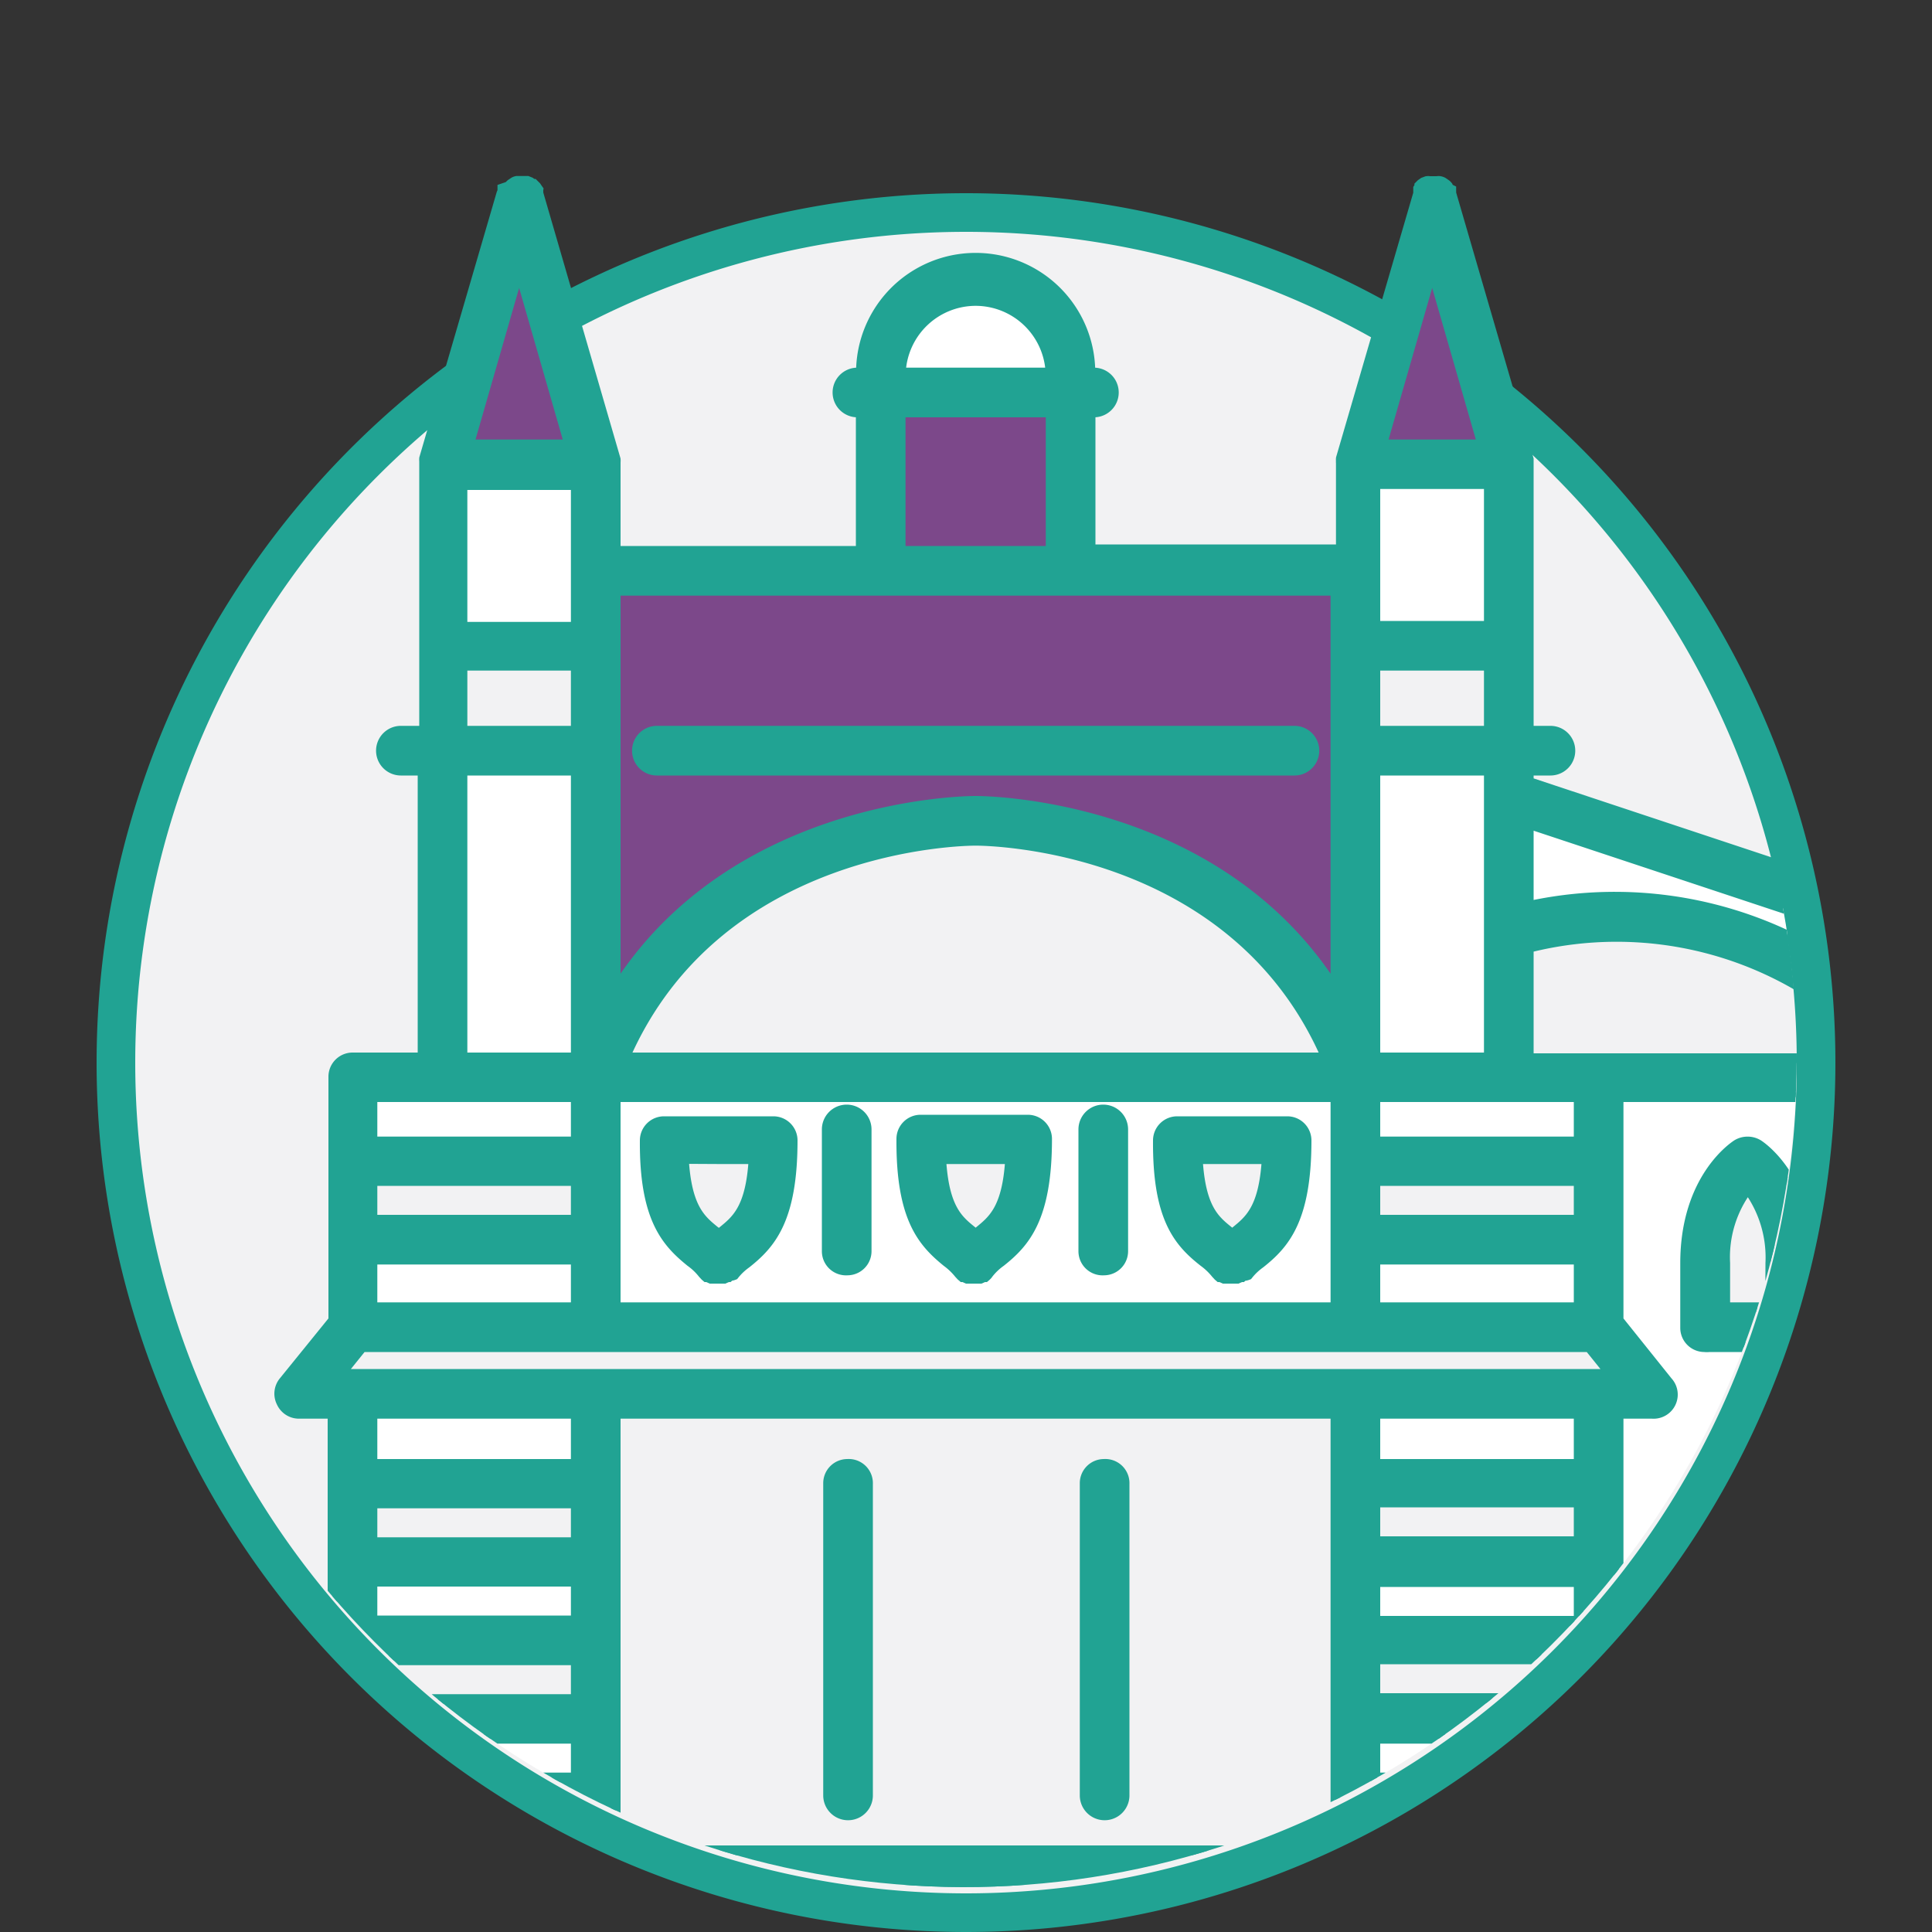
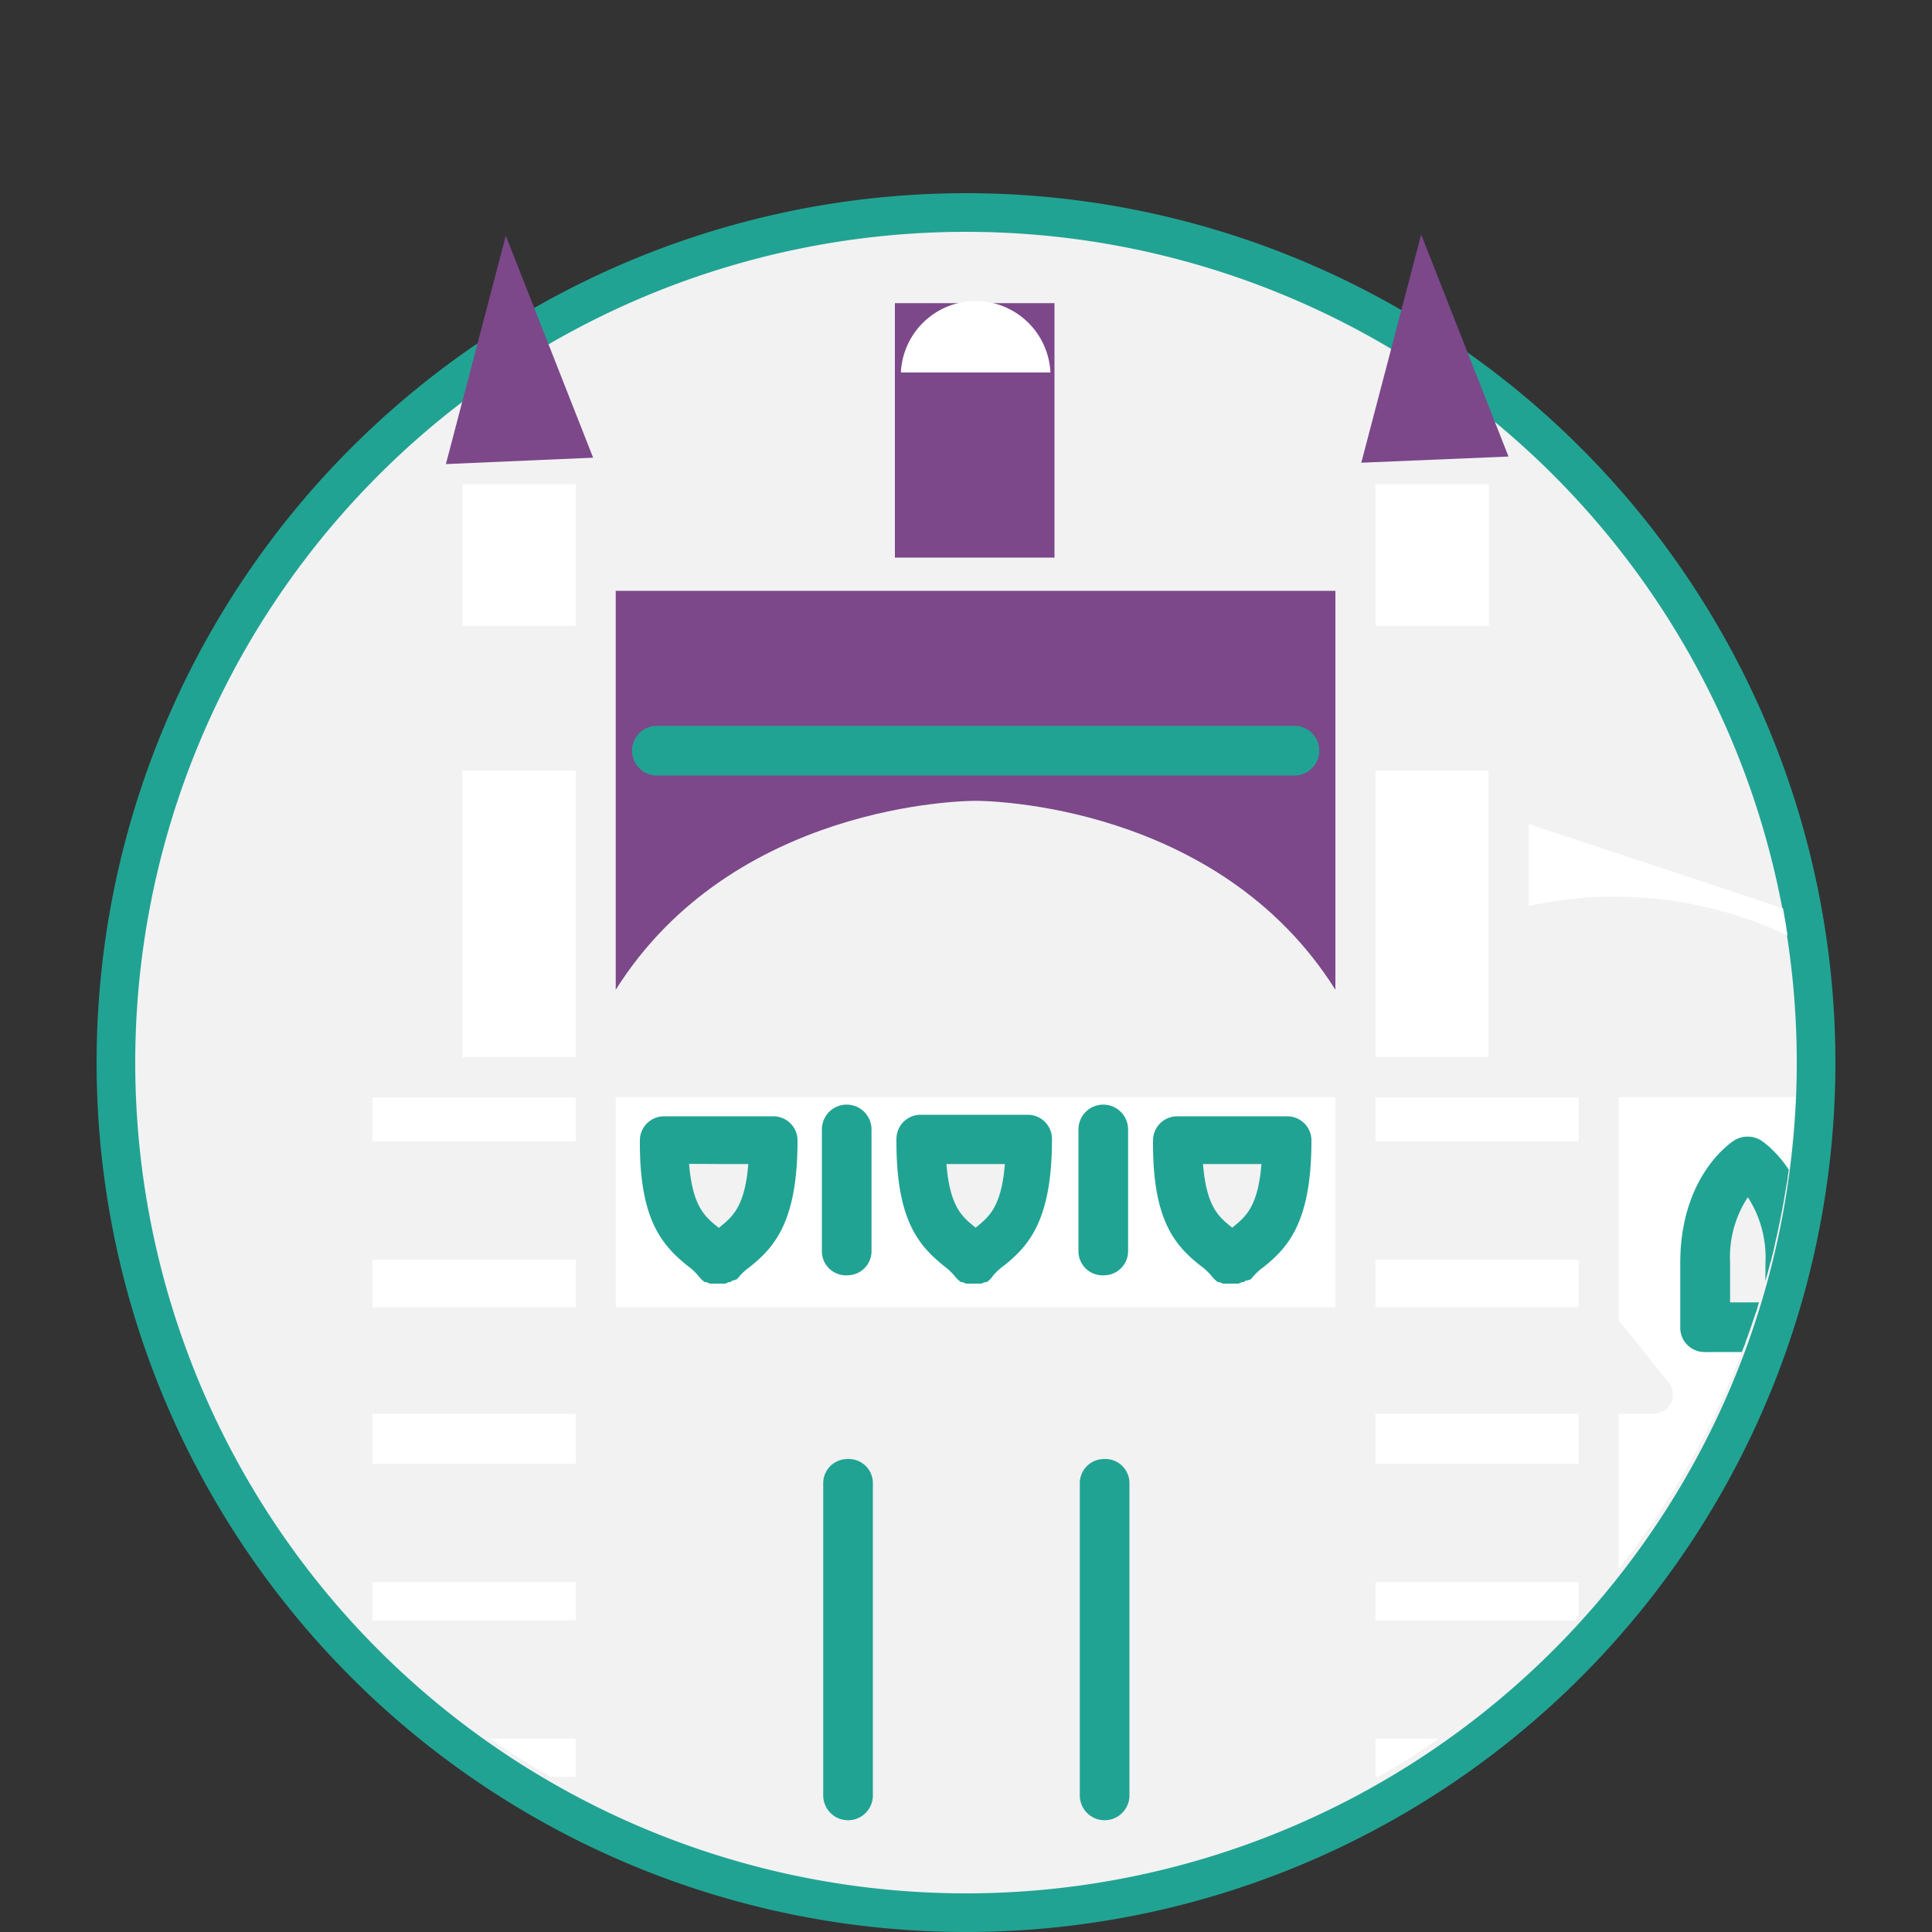
<svg xmlns="http://www.w3.org/2000/svg" id="fd7e3627-26b5-48dd-b7b5-8a9f9f852a94" data-name="Layer 1" viewBox="0 0 100 100">
  <rect x="0" y="0" width="100" height="100" fill="#333333" stroke="none" />
  <defs>
    <style>.fe8d7590-561b-4c66-8eac-4213dc5a3b8e{fill:none;}.aa8e7763-1f7f-42d3-a55f-2006779b6010{fill:#f2f2f3;}.b33eb1fd-059b-4a89-a1cf-c2f8ea8911de,.e1acfc7f-bb08-4df8-87b6-757f888dac20{fill:#21a393;}.bcb07b6e-97ed-4721-a081-2696e946b63c{clip-path:url(#b9d7d058-205f-41a5-be86-0f84fa447f7f);}.e47e61d3-f965-49e2-9c7f-70ab28425a4c{fill:#7c488a;}.f71108fd-07ba-4424-abcd-aa83ccff4423{fill:#fff;}.e1acfc7f-bb08-4df8-87b6-757f888dac20{stroke:#21a393;stroke-miterlimit:10;stroke-width:0.5px;}</style>
    <clipPath id="b9d7d058-205f-41a5-be86-0f84fa447f7f">
      <path class="fe8d7590-561b-4c66-8eac-4213dc5a3b8e" d="M93,54.73a43.08,43.08,0,1,1-86.16-.27,41.39,41.39,0,0,1,4.3-18.06c1-2.53,2.8-4.77,4.88-7.89,3.3-5-9.42-14.74-6-16.49C10.22,7.59,23,10.2,24.44,5.17,26.49-1.77,48.75.67,50,.67c2.12,0,12.8-.19,18-.24.12,0,3.64,3.88,3.7,3.78.8-1.35,17.74-1.73,17.84,7,5,3-4.63,11.39-6.77,16a49.94,49.94,0,0,1,4.56,6.35A42.45,42.45,0,0,1,93,54.73Z" />
    </clipPath>
  </defs>
  <title>alcazar</title>
  <circle class="aa8e7763-1f7f-42d3-a55f-2006779b6010" cx="49.83" cy="55.18" r="43.89" />
  <path class="b33eb1fd-059b-4a89-a1cf-c2f8ea8911de" d="M50,12A43,43,0,1,1,7,55,43,43,0,0,1,50,12m0-2A45,45,0,1,0,95,55,45,45,0,0,0,50,10Z" />
  <g class="bcb07b6e-97ed-4721-a081-2696e946b63c">
    <polygon class="e47e61d3-f965-49e2-9c7f-70ab28425a4c" points="26.18 12.2 23.08 24.02 30.7 23.69 26.18 12.2" />
    <polygon class="e47e61d3-f965-49e2-9c7f-70ab28425a4c" points="73.56 12.14 70.46 23.95 78.08 23.63 73.56 12.14" />
    <rect class="e47e61d3-f965-49e2-9c7f-70ab28425a4c" x="46.32" y="15.69" width="8.26" height="13.17" />
    <path class="f71108fd-07ba-4424-abcd-aa83ccff4423" d="M101.17,54.73H97.94l.49-1.33h0l1.76-4.81h0v0a.8.8,0,0,0,0-.21h0l.92-8.85.93,8.85a.94.94,0,0,0,.06.24l2.25,6.15Z" />
    <polygon class="f71108fd-07ba-4424-abcd-aa83ccff4423" points="23.94 25.06 26.87 25.06 29.8 25.06 29.8 32.39 23.94 32.39 23.94 25.06" />
    <polygon class="f71108fd-07ba-4424-abcd-aa83ccff4423" points="74.13 25.06 77.06 25.06 77.06 32.39 71.19 32.39 71.19 25.06 74.13 25.06" />
    <rect class="f71108fd-07ba-4424-abcd-aa83ccff4423" x="71.19" y="81.89" width="10.52" height="1.98" />
    <rect class="f71108fd-07ba-4424-abcd-aa83ccff4423" x="71.19" y="89.99" width="10.52" height="1.98" />
    <rect class="f71108fd-07ba-4424-abcd-aa83ccff4423" x="71.19" y="73.18" width="10.52" height="2.59" />
    <rect class="f71108fd-07ba-4424-abcd-aa83ccff4423" x="71.19" y="65.2" width="10.52" height="2.46" />
    <polygon class="f71108fd-07ba-4424-abcd-aa83ccff4423" points="81.71 56.8 81.71 59.08 71.19 59.08 71.19 56.8 78.09 56.8 81.71 56.8" />
    <rect class="f71108fd-07ba-4424-abcd-aa83ccff4423" x="19.28" y="65.2" width="10.52" height="2.46" />
    <rect class="f71108fd-07ba-4424-abcd-aa83ccff4423" x="19.28" y="81.89" width="10.52" height="1.98" />
    <rect class="f71108fd-07ba-4424-abcd-aa83ccff4423" x="19.28" y="89.99" width="10.52" height="1.98" />
    <path class="f71108fd-07ba-4424-abcd-aa83ccff4423" d="M97.88,48.87,97,51.28a20.93,20.93,0,0,0-17.87-4.39V42.65Z" />
    <rect class="f71108fd-07ba-4424-abcd-aa83ccff4423" x="71.19" y="39.89" width="5.86" height="14.83" />
    <path class="f71108fd-07ba-4424-abcd-aa83ccff4423" d="M50.5,15.58a3.88,3.88,0,0,1,3.87,3.7H46.63A3.88,3.88,0,0,1,50.5,15.58Z" />
    <path class="e47e61d3-f965-49e2-9c7f-70ab28425a4c" d="M45.58,30.58H69.12V51.23c-6.07-9.65-18.05-9.78-18.62-9.78s-12.56.13-18.63,9.78V30.58Z" />
    <rect class="f71108fd-07ba-4424-abcd-aa83ccff4423" x="23.94" y="39.89" width="5.86" height="14.83" />
    <polygon class="f71108fd-07ba-4424-abcd-aa83ccff4423" points="22.91 56.8 29.8 56.8 29.8 59.08 19.28 59.08 19.28 56.8 22.91 56.8" />
    <rect class="f71108fd-07ba-4424-abcd-aa83ccff4423" x="19.28" y="73.18" width="10.52" height="2.59" />
    <path class="f71108fd-07ba-4424-abcd-aa83ccff4423" d="M50.5,56.79H31.87V67.66H69.12V56.79ZM37.4,63.71l-.18.15L37,63.71c-.71-.58-1.45-1.17-1.6-3.72H39C38.85,62.54,38.11,63.13,37.4,63.71Zm13.28,0-.18.15-.18-.15c-.72-.58-1.45-1.17-1.6-3.72h3.56C52.13,62.54,51.39,63.13,50.68,63.71Zm13.28,0-.18.15-.18-.15c-.72-.58-1.45-1.17-1.6-3.72h3.56C65.41,62.54,64.67,63.13,64,63.71Z" />
    <path class="f71108fd-07ba-4424-abcd-aa83ccff4423" d="M96.46,56.79H83.78V68.33l2.54,3.17a1,1,0,0,1-.81,1.68H83.78V95.77h2.68V85.94c0-5.46,3-7.66,3.41-8h0l0,0,0,0,.11-.06.08,0,.11,0h.4l.09,0a.16.16,0,0,1,.09,0l.11,0,.05,0,0,0h0c.46.31,3.41,2.5,3.41,8v9.83h2.67v-39ZM91.63,67.66H89.3V65.38a5.9,5.9,0,0,1,1.17-3.85,6,6,0,0,1,1.16,3.85Z" />
    <path class="e1acfc7f-bb08-4df8-87b6-757f888dac20" d="M43.86,65.76a1,1,0,0,0,1-1v-6.3a1,1,0,0,0-2.07,0v6.3A1,1,0,0,0,43.86,65.76Z" />
    <path class="e1acfc7f-bb08-4df8-87b6-757f888dac20" d="M43.86,75.77a1,1,0,0,0-1,1V92.93a1,1,0,0,0,2.07,0V76.8A1,1,0,0,0,43.86,75.77Z" />
    <path class="e1acfc7f-bb08-4df8-87b6-757f888dac20" d="M49,65.32a3.33,3.33,0,0,1,.63.6s0,0,0,0l.12.13.07.06,0,0,.05,0,.18.08.08,0,.27,0h0l.26,0,.09,0,.18-.08,0,0,.06,0,.07-.06a.69.69,0,0,0,.11-.13l0,0a3.05,3.05,0,0,1,.63-.6c1.26-1,2.4-2.27,2.4-6.37a1,1,0,0,0-1-1H47.65a1,1,0,0,0-1,1C46.62,63.05,47.75,64.3,49,65.32ZM50.5,60h1.78c-.15,2.55-.89,3.14-1.6,3.72l-.18.15-.18-.15c-.72-.58-1.45-1.17-1.6-3.72Z" />
    <path class="e1acfc7f-bb08-4df8-87b6-757f888dac20" d="M35.74,65.32a3.05,3.05,0,0,1,.63.6s0,0,0,0l.12.13.07.06.05,0,0,0,.18.08.09,0,.26,0h0l.26,0,.09,0,.18-.08.05,0,0,0,.07-.06A.69.69,0,0,0,38,66l0,0a3.05,3.05,0,0,1,.63-.6c1.26-1,2.4-2.27,2.4-6.37a1,1,0,0,0-1-1H34.37a1,1,0,0,0-1,1C33.34,63.05,34.48,64.3,35.74,65.32ZM37.22,60H39c-.15,2.55-.89,3.14-1.6,3.72l-.18.15L37,63.71c-.71-.58-1.45-1.17-1.6-3.72Z" />
    <path class="e1acfc7f-bb08-4df8-87b6-757f888dac20" d="M34,39.89H67a1,1,0,0,0,0-2.07H34a1,1,0,1,0,0,2.07Z" />
    <path class="e1acfc7f-bb08-4df8-87b6-757f888dac20" d="M57.14,65.76a1,1,0,0,0,1-1v-6.3a1,1,0,0,0-2.07,0v6.3A1,1,0,0,0,57.14,65.76Z" />
    <path class="e1acfc7f-bb08-4df8-87b6-757f888dac20" d="M57.14,75.77a1,1,0,0,0-1,1V92.93a1,1,0,0,0,2.07,0V76.8A1,1,0,0,0,57.14,75.77Z" />
    <path class="e1acfc7f-bb08-4df8-87b6-757f888dac20" d="M62.3,65.32a3.33,3.33,0,0,1,.63.6s0,0,0,0l.12.13.07.06,0,0,.05,0,.18.08.08,0,.27,0h0l.26,0,.09,0,.18-.08,0,0,.06,0,.07-.06A.69.69,0,0,0,64.6,66l0,0a3.05,3.05,0,0,1,.63-.6c1.26-1,2.4-2.27,2.4-6.37a1,1,0,0,0-1-1H60.93a1,1,0,0,0-1,1C59.9,63.05,61,64.3,62.3,65.32ZM63.78,60h1.78c-.15,2.55-.89,3.14-1.6,3.72l-.18.15-.18-.15c-.72-.58-1.45-1.17-1.6-3.72Z" />
    <path class="e1acfc7f-bb08-4df8-87b6-757f888dac20" d="M91,59.23a1.07,1.07,0,0,0-1.09,0c-.11.07-2.69,1.72-2.69,6.15v3.35a1,1,0,0,0,1,1,1.15,1.15,0,0,0,.26,0h3.88a1.09,1.09,0,0,0,.26,0,1,1,0,0,0,1-1V65.38C93.7,61,91.12,59.3,91,59.23Zm.62,8.43H89.3V65.38a5.9,5.9,0,0,1,1.17-3.85,6,6,0,0,1,1.16,3.85Z" />
-     <path class="e1acfc7f-bb08-4df8-87b6-757f888dac20" d="M133.6-3.16V-37.71a1,1,0,0,0-1-1,1,1,0,0,0-1,1v7.93h-4.08V-49a1,1,0,0,0-1-1h-1.15v-9.57a1,1,0,0,0-1-1H122.9v-9.57a3.68,3.68,0,0,0-3.68-3.68,3.68,3.68,0,0,0-3.67,3.68v9.57h-1.33a1,1,0,0,0-1,1V-50H112a1,1,0,0,0-1,1v19.23h-4.08v-7.93a1,1,0,0,0-1-1,1,1,0,0,0-1,1V-3.16a1,1,0,0,0-1,1v47L102.2,29.45h0v0a.94.94,0,0,0,0-.16.14.14,0,0,1,0-.06l-.06-.13,0-.05a.83.83,0,0,0-.08-.12h0a1.07,1.07,0,0,0-.68-.35h-.21a1,1,0,0,0-.51.2l0,0-.08.07a.46.46,0,0,1-.07.07.43.43,0,0,0,0,.07.86.86,0,0,0-.07.1l0,.08a.3.3,0,0,0,0,.1.83.83,0,0,0,0,.15.09.09,0,0,1,0,.05h0L98.32,46.84,79.13,40.47v-.58h1.12a1,1,0,0,0,0-2.07H79.13V24s0,0,0,0v-.08l0-.15v0L75.12,10v0a.76.76,0,0,0,0-.11l0-.08L75,9.75l-.07-.09,0-.05a.43.43,0,0,0-.1-.09s0,0,0,0l-.13-.09h0a.52.52,0,0,0-.16-.06h0a.41.41,0,0,0-.16,0H74a.45.45,0,0,0-.16,0h0l-.16.06h0l-.13.09s0,0,0,0l-.09.09,0,.05-.06.09,0,.07,0,.08s0,.08,0,.11v0l-4,13.71a0,0,0,0,0,0,0,.77.77,0,0,0,0,.15.22.22,0,0,0,0,.08s0,0,0,0v4.48H56.45V21.35h.17a1,1,0,1,0,0-2.07h-.18a5.94,5.94,0,0,0-11.88,0h-.18a1,1,0,1,0,0,2.07h.17v7.16H31.87V24s0-.05,0-.08a.77.77,0,0,0,0-.15,0,0,0,0,0,0,0L27.87,10v0s0-.07,0-.11a.2.2,0,0,1,0-.08l-.05-.07-.06-.09-.05-.05-.09-.09-.05,0-.12-.09h0l-.15-.06h-.05l-.15,0h-.2l-.15,0h0a.44.44,0,0,0-.16.06h0l-.12.08,0,0a.43.43,0,0,0-.1.09l-.05.05L26,9.75,26,9.82l0,.08-.05.11v0l-4,13.71v0a.8.8,0,0,0,0,.15s0,0,0,.08V37.82H20.75a1,1,0,1,0,0,2.07h1.12V54.73H18.25a1,1,0,0,0-1,1V68.33L14.68,71.5a1,1,0,0,0-.12,1.09,1,1,0,0,0,.93.59h1.72V96.81a1,1,0,0,0,1,1H133.6a1,1,0,0,0,1-1V-2.13A1,1,0,0,0,133.6-3.16ZM131.53-13H122.9V-23a3.68,3.68,0,0,0-3.68-3.68A3.68,3.68,0,0,0,115.55-23v10h-8.63V-27.71h24.61Zm-12.31,0h-1.6V-23a1.61,1.61,0,0,1,1.6-1.61A1.61,1.61,0,0,1,120.83-23v10Zm0-18.63c1,0,1.54.57,2.34,1.57l.26.33h-5.19l.26-.33C117.69-31.11,118.19-31.68,119.22-31.68Zm-1.6-38.54a1.61,1.61,0,0,1,1.6-1.61,1.61,1.61,0,0,1,1.61,1.61v9.57h-3.21Zm-2.36,11.64h7.93V-50h-7.93Zm4,10.6h6.16V-29.8c-.94-.08-1.45-.64-2.2-1.59s-1.87-2.36-4-2.36-3.12,1.31-4,2.36-1.26,1.51-2.2,1.59V-48Zm-12.3,37h24.61v7.82h-1.79v-2a2.93,2.93,0,0,0-2.93-2.93,2.89,2.89,0,0,0-1.89.71,2.91,2.91,0,0,0-1.9-.71,2.89,2.89,0,0,0-1.9.71,2.89,2.89,0,0,0-1.9-.71,2.89,2.89,0,0,0-1.89.71,2.91,2.91,0,0,0-1.9-.71,2.91,2.91,0,0,0-1.9.71,2.89,2.89,0,0,0-1.89-.71,2.94,2.94,0,0,0-2.94,2.93v2h-1.78Zm15.24,7.82v-2A.85.85,0,0,1,123-6a.86.86,0,0,1,.86.86v2Zm-2.94,0h-.86v-2a.86.86,0,0,1,.86-.86.86.86,0,0,1,.87.86v2Zm-4.65,0v-2a.86.86,0,0,1,.86-.86.85.85,0,0,1,.86.86v2Zm-3.8,0v-2a.86.86,0,0,1,.87-.86.86.86,0,0,1,.86.86v2Zm15.18-2a.86.86,0,0,1,.86-.86.86.86,0,0,1,.87.86v2H126ZM101.17,54.73H97.94l.49-1.33h0l1.76-4.81h0v0a.8.8,0,0,0,0-.21h0l.92-8.85.93,8.85a.94.94,0,0,0,.06.24l2.25,6.15Zm-4,41H94.48V85.94c0-5.47-3-7.66-3.41-8h0l0,0-.05,0-.11,0a.16.16,0,0,0-.09,0l-.09,0h-.4l-.11,0-.08,0-.11.06,0,0,0,0h0c-.46.31-3.41,2.51-3.41,8v9.83H83.78V73.18h1.73a1,1,0,0,0,.81-1.68l-2.54-3.17V56.79H97.15ZM90.46,80.18a8.11,8.11,0,0,1,2,5.76v9.83H88.53V85.94A8,8,0,0,1,90.46,80.18Zm-40,15.59H31.87V73.18H69.12V95.77ZM17.64,71.11l1.11-1.38h63.5l1.11,1.38H17.64Zm6.3-46H29.8v7.33H23.94ZM50.5,43.52c.56,0,13.31.13,18.14,11.21H32.35C37.19,43.65,49.94,43.52,50.5,43.52Zm0,13.27H69.12V67.66H31.87V56.79ZM74.13,25.06h2.93v7.33H71.19V25.06Zm5,24a18.58,18.58,0,0,1,17.11,4.33l-.5,1.38H79.13ZM71.19,81.89H81.71v2H71.19Zm0,4H81.71v2H71.19Zm10.52-6.12H71.19v-2H81.71ZM71.19,90H81.71v2H71.19ZM81.71,75.77H71.19V73.18H81.71Zm0-12.64H71.19v-2H81.71ZM71.19,65.2H81.71v2.46H71.19Zm10.52-8.41v2.29H71.19V56.79H81.71ZM19.28,67.66V65.2H29.8v2.46ZM29.8,63.13H19.28v-2H29.8Zm0,20.74H19.28v-2H29.8Zm0,2.07v2H19.28v-2Zm0-6.12H19.28v-2H29.8ZM19.28,90H29.8v2H19.28Zm51.91,4.06H81.71v1.72H71.19ZM97.88,48.87,97,51.28a20.93,20.93,0,0,0-17.87-4.39V42.65ZM77.06,54.73H71.19V39.89h5.87ZM71.19,37.82V34.46h5.87v3.36ZM74.13,14l2.59,9H71.54ZM50.5,15.58a3.88,3.88,0,0,1,3.87,3.7H46.63A3.88,3.88,0,0,1,50.5,15.58Zm-3.88,5.77h7.76v7.16H46.62Zm-1,9.23H69.12V51.23c-6.07-9.65-18.05-9.78-18.62-9.78s-12.56.13-18.63,9.78V30.58ZM26.87,14l2.59,9H24.28ZM23.94,34.46H29.8v3.36H23.94Zm0,5.43H29.8V54.73H23.94Zm-1,16.9H29.8v2.29H19.28V56.79ZM29.8,73.18v2.59H19.28V73.18ZM19.28,94.05H29.8v1.72H19.28ZM99.22,56.79h3.91v39H99.22Zm20,14.38c1,.6,2.35,1.81,2.61,7.3h-5.2C116.88,73,118.25,71.77,119.22,71.17Zm0,9.37h2.65V95.77h-5.29V80.54Zm13.34,15.23h-8.62V80.54h.34a1,1,0,1,0,0-2.07h-.38c-.28-6.53-2-8.16-3.84-9.22l-.28-.16-.06,0a.31.31,0,0,1-.1,0l-.11,0-.08,0-.12,0H119l-.12,0-.07,0-.12.06,0,0-.28.16c-1.8,1.07-3.56,2.69-3.84,9.22h-.38a1,1,0,1,0,0,2.07h.34V95.77H105.2v-39h.69a1,1,0,0,0,1-1.39l-1-2.65V-1.1h26.67Z" />
  </g>
</svg>